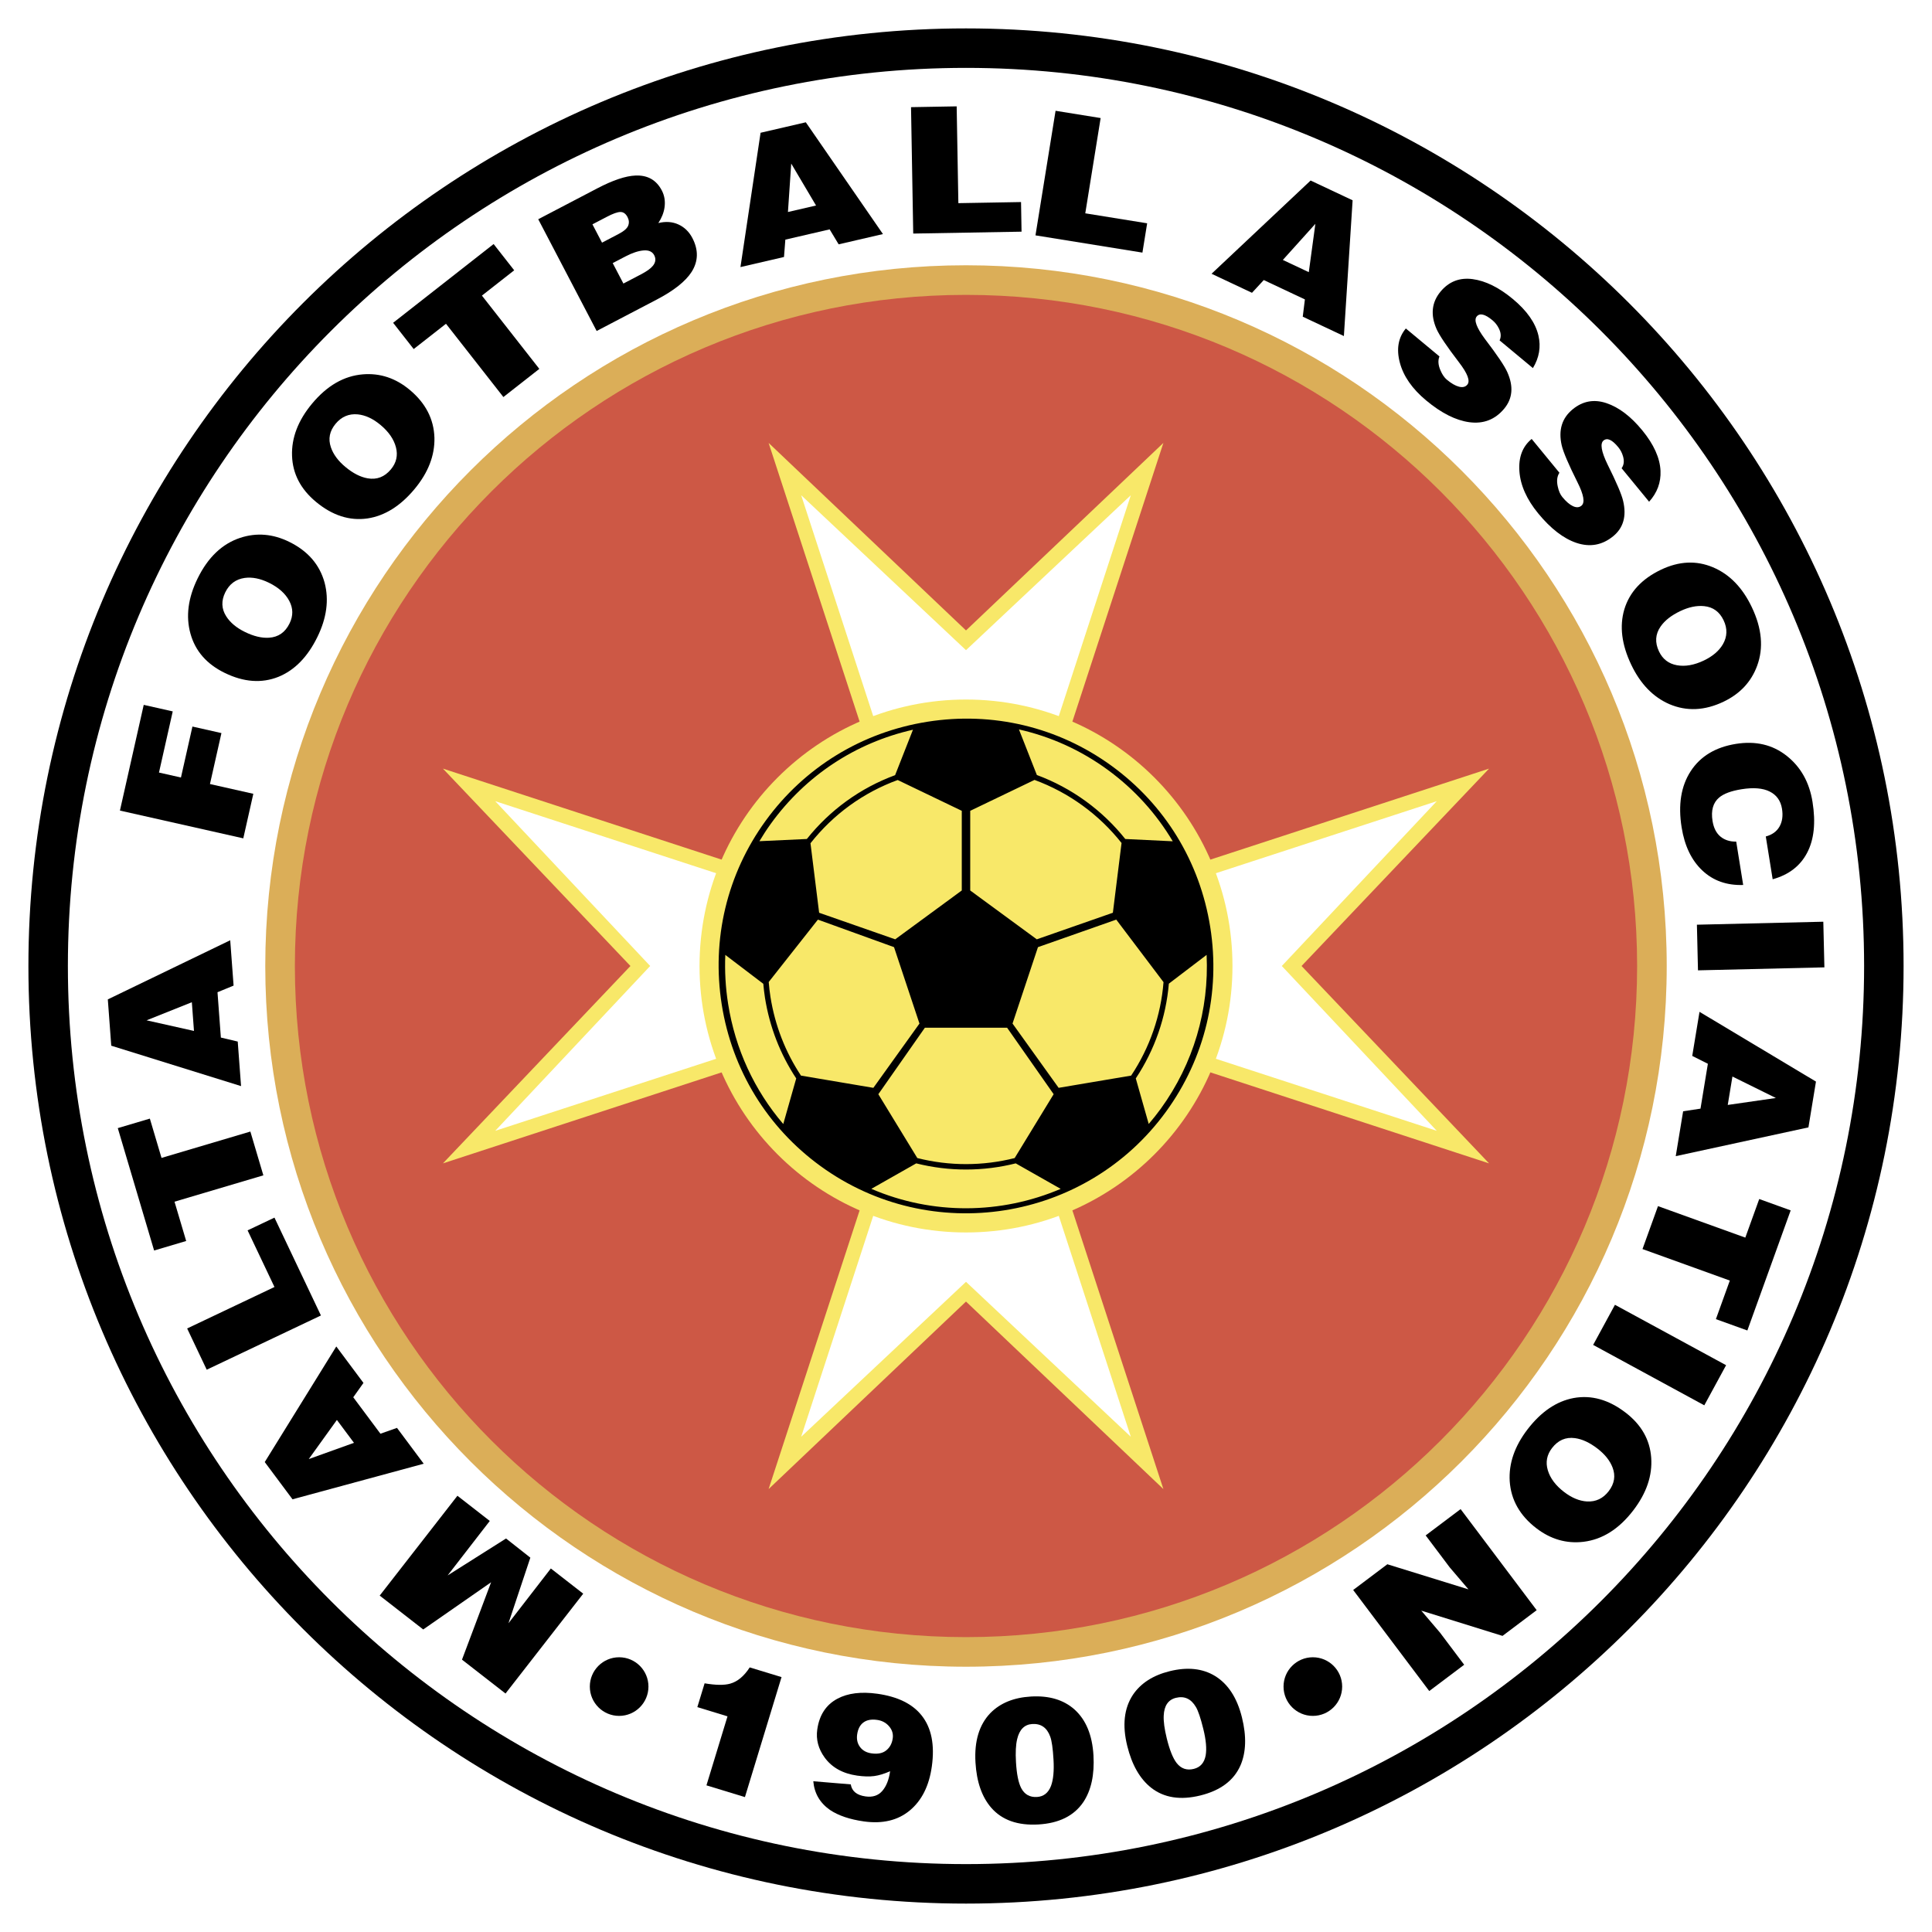
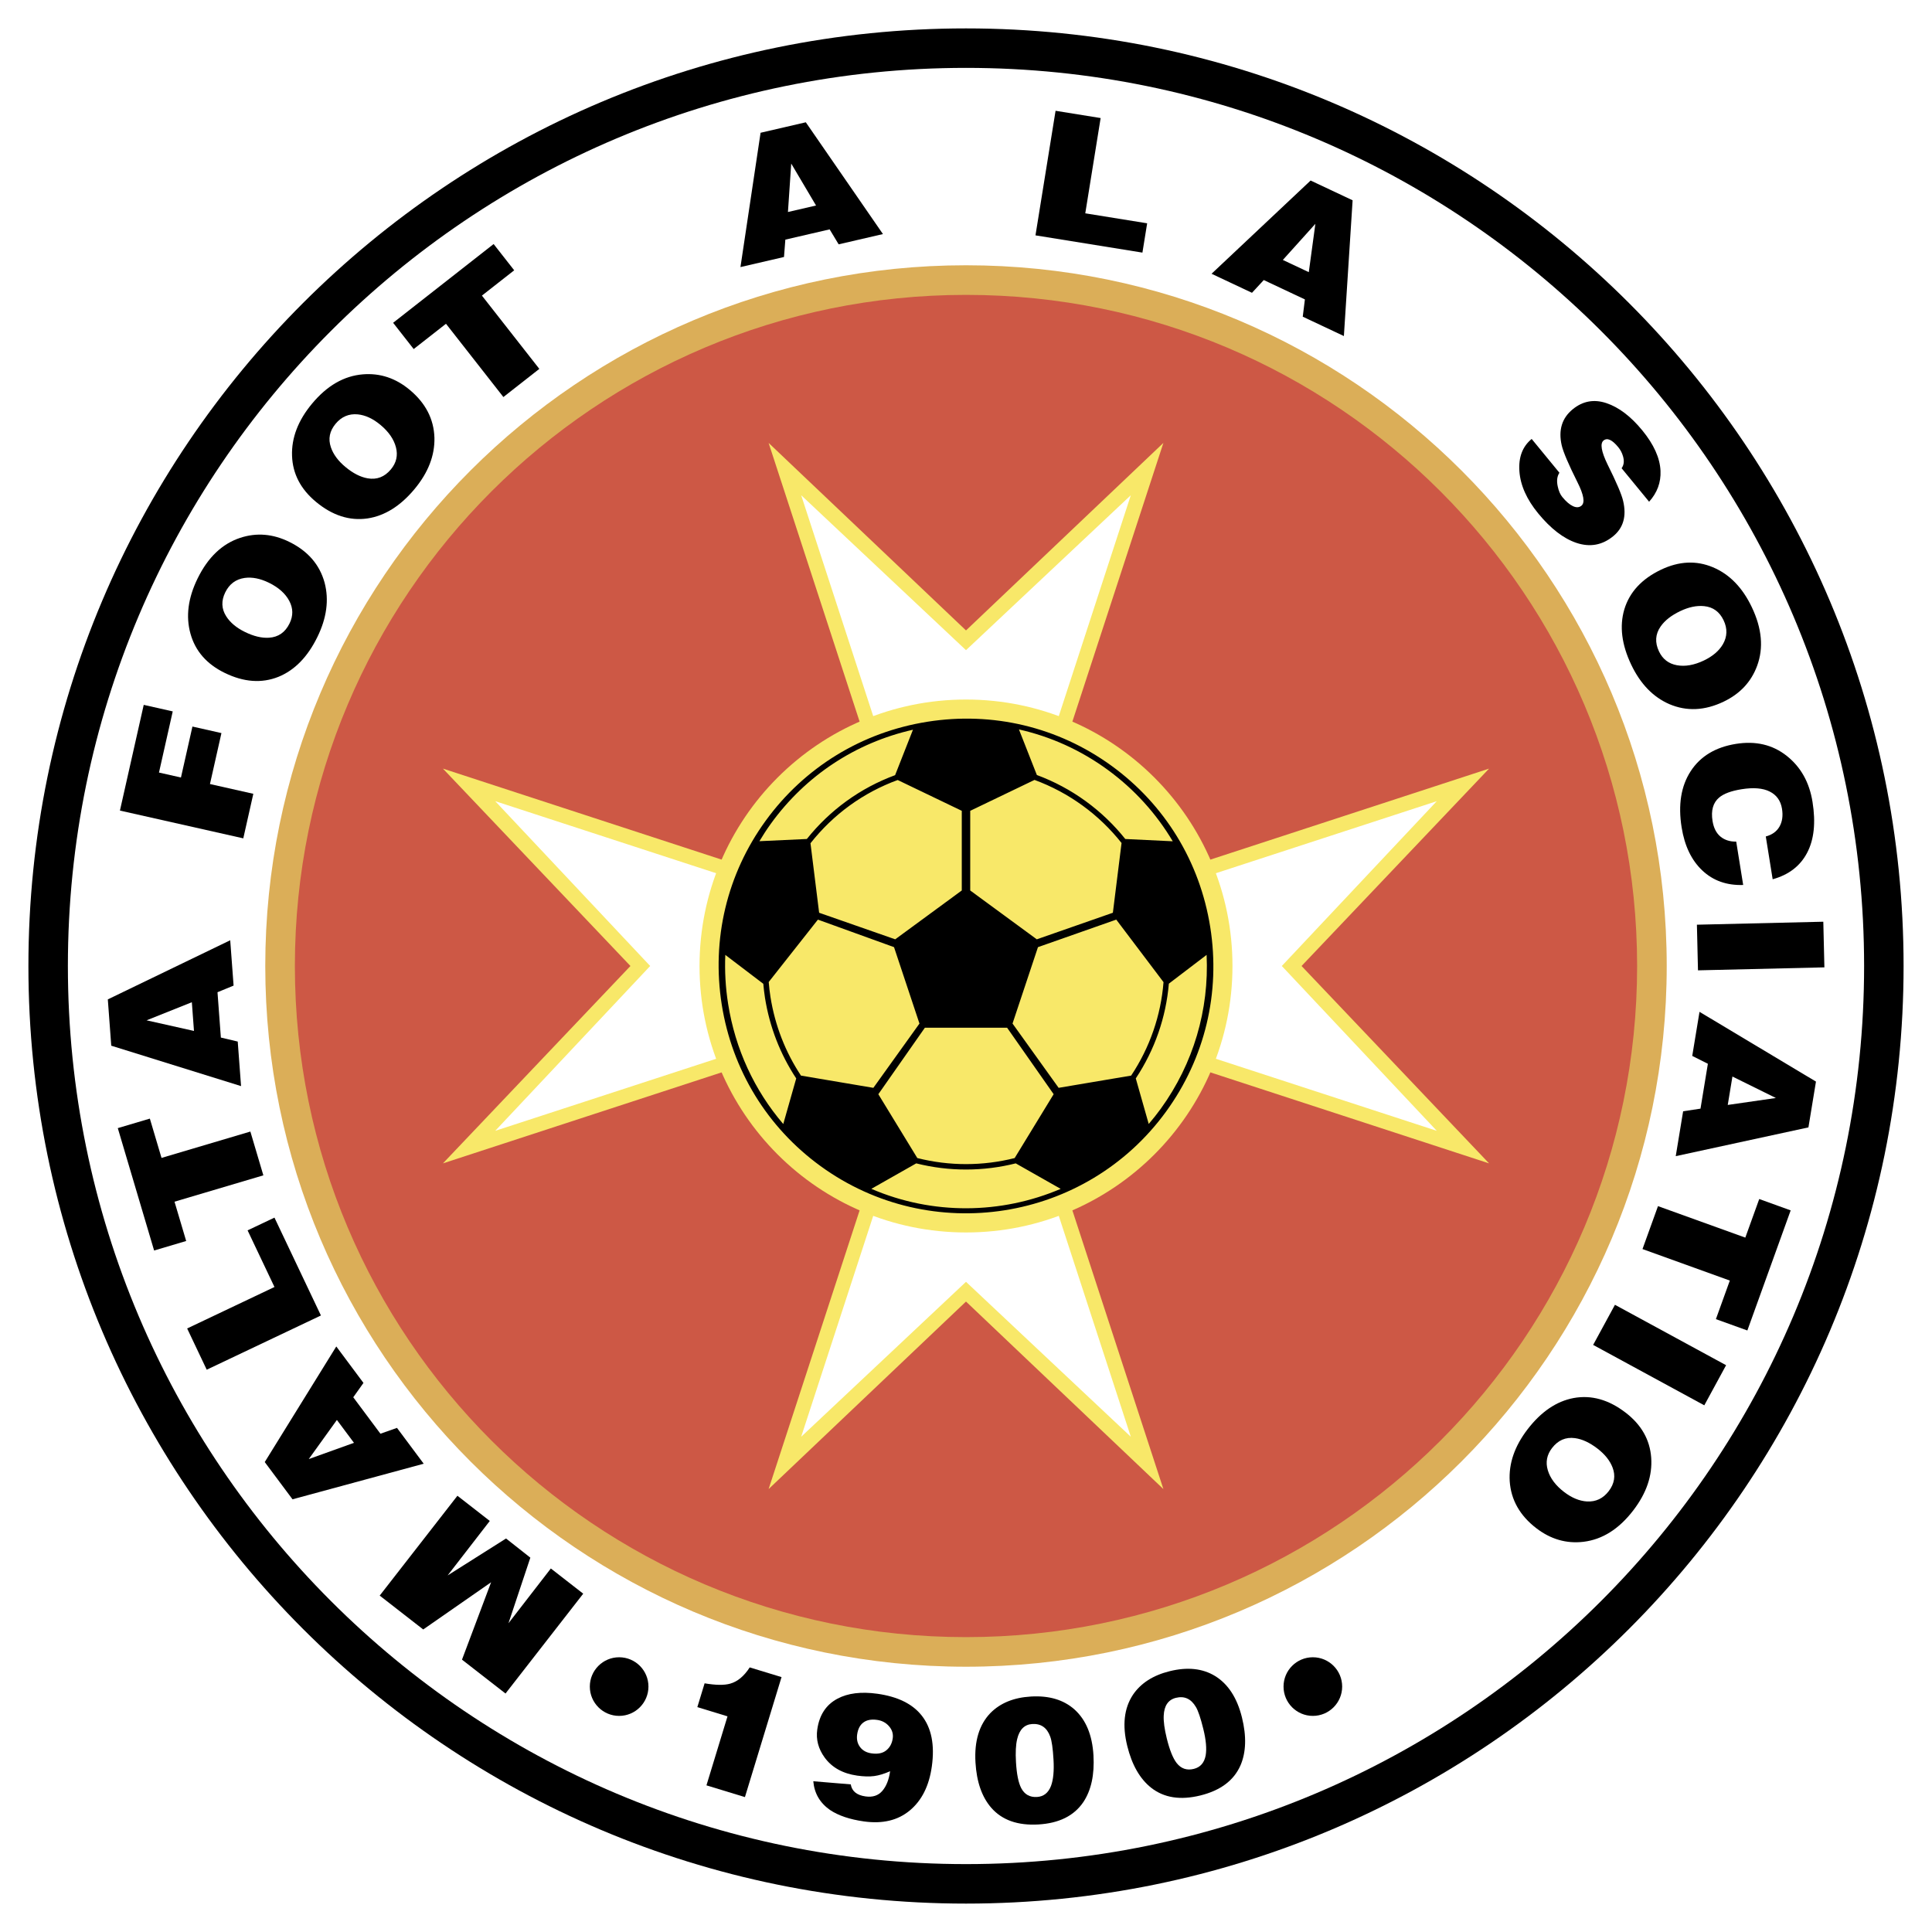
<svg xmlns="http://www.w3.org/2000/svg" version="1.0" id="Layer_1" x="0px" y="0px" width="192.756px" height="192.756px" viewBox="0 0 192.756 192.756" enable-background="new 0 0 192.756 192.756" xml:space="preserve">
  <g>
    <polygon fill-rule="evenodd" clip-rule="evenodd" fill="#FFFFFF" points="0,0 192.756,0 192.756,192.756 0,192.756 0,0  " />
    <path fill-rule="evenodd" clip-rule="evenodd" d="M96.378,189.922c51.661,0,93.543-41.883,93.543-93.544   c0-51.662-41.882-93.544-93.543-93.544c-51.662,0-93.543,41.882-93.543,93.544C2.834,148.039,44.716,189.922,96.378,189.922   L96.378,189.922z" />
    <path fill-rule="evenodd" clip-rule="evenodd" fill="#FFFFFF" d="M96.378,185.982c49.486,0,89.604-40.117,89.604-89.605   c0-49.486-40.118-89.605-89.604-89.605S6.773,46.891,6.773,96.377C6.773,145.865,46.892,185.982,96.378,185.982L96.378,185.982z" />
    <path fill-rule="evenodd" clip-rule="evenodd" d="M130.984,171.195c1.615,0,2.924-1.311,2.924-2.926   c0-1.613-1.309-2.924-2.924-2.924s-2.925,1.311-2.925,2.924C128.06,169.885,129.369,171.195,130.984,171.195L130.984,171.195z" />
    <path fill-rule="evenodd" clip-rule="evenodd" d="M61.772,171.195c1.615,0,2.924-1.311,2.924-2.926c0-1.613-1.31-2.924-2.924-2.924   c-1.615,0-2.925,1.311-2.925,2.924C58.847,169.885,60.157,171.195,61.772,171.195L61.772,171.195z" />
-     <path fill-rule="evenodd" clip-rule="evenodd" d="M144.349,37.88c0.455,0.378,0.862,0.612,1.223,0.703   c0.36,0.09,0.636,0.021,0.825-0.207c0.305-0.366,0.026-1.109-0.834-2.227c-1.204-1.571-1.949-2.677-2.236-3.318   c-0.623-1.424-0.49-2.67,0.399-3.741c0.833-1,1.897-1.415,3.192-1.243c1.296,0.173,2.636,0.835,4.021,1.987   c1.404,1.168,2.254,2.38,2.549,3.635c0.266,1.13,0.082,2.215-0.549,3.256l-3.324-2.764c0.17-0.365,0.144-0.766-0.078-1.204   c-0.157-0.315-0.368-0.583-0.636-0.806c-0.742-0.617-1.266-0.742-1.57-0.375c-0.297,0.356-0.022,1.104,0.821,2.242   c1.226,1.605,1.971,2.711,2.236,3.318c0.632,1.414,0.527,2.625-0.312,3.636c-0.907,1.09-2.067,1.541-3.484,1.352   c-1.352-0.186-2.784-0.908-4.298-2.167c-1.396-1.16-2.272-2.42-2.632-3.779s-0.159-2.494,0.599-3.406l3.354,2.789   c-0.163,0.399-0.13,0.862,0.101,1.389C143.891,37.365,144.102,37.674,144.349,37.88L144.349,37.88z" />
    <path fill-rule="evenodd" clip-rule="evenodd" d="M155.866,49.579c0.376,0.458,0.731,0.764,1.068,0.921   c0.336,0.156,0.618,0.141,0.848-0.047c0.368-0.302,0.235-1.083-0.4-2.343c-0.886-1.77-1.41-2.996-1.571-3.68   c-0.345-1.515,0.021-2.713,1.095-3.595c1.005-0.824,2.127-1.03,3.365-0.615c1.239,0.414,2.431,1.318,3.574,2.71   c1.158,1.412,1.767,2.761,1.824,4.046c0.051,1.157-0.328,2.184-1.138,3.081l-2.743-3.341c0.231-0.324,0.278-0.72,0.141-1.189   c-0.096-0.338-0.253-0.642-0.474-0.91c-0.612-0.746-1.103-0.968-1.471-0.666c-0.357,0.293-0.229,1.079,0.386,2.355   c0.901,1.808,1.425,3.034,1.571,3.68c0.354,1.507,0.024,2.676-0.989,3.509c-1.095,0.897-2.319,1.12-3.674,0.667   c-1.291-0.438-2.562-1.418-3.811-2.939c-1.151-1.403-1.776-2.804-1.876-4.204c-0.1-1.399,0.309-2.475,1.224-3.226l2.768,3.372   c-0.237,0.36-0.291,0.822-0.164,1.382C155.513,48.986,155.662,49.329,155.866,49.579L155.866,49.579z" />
    <path fill-rule="evenodd" clip-rule="evenodd" d="M127.99,25.935l3.245-3.603l-0.656,4.821L127.99,25.935L127.99,25.935z    M126.086,27.941l4.104,1.932l-0.214,1.723l4.104,1.932l0.871-13.544l-4.191-1.973l-9.883,9.303l4.034,1.899L126.086,27.941   L126.086,27.941z" />
    <path fill-rule="evenodd" clip-rule="evenodd" d="M171.886,64.291c-0.389,0.656-1.021,1.192-1.896,1.61   c-0.97,0.461-1.864,0.618-2.688,0.468s-1.417-0.608-1.782-1.374c-0.427-0.895-0.372-1.726,0.163-2.494   c0.417-0.598,1.068-1.108,1.956-1.531c0.852-0.406,1.646-0.571,2.385-0.495c0.888,0.09,1.533,0.559,1.938,1.407   C172.36,62.717,172.336,63.521,171.886,64.291L171.886,64.291z M170.896,56.595c-1.655-0.694-3.379-0.613-5.175,0.243   c-1.924,0.918-3.146,2.241-3.666,3.972c-0.49,1.673-0.26,3.509,0.693,5.507c0.913,1.917,2.183,3.229,3.809,3.937   c1.723,0.732,3.522,0.651,5.399-0.244c1.645-0.784,2.763-1.979,3.355-3.588c0.654-1.78,0.477-3.727-0.53-5.84   C173.846,58.617,172.55,57.289,170.896,56.595L170.896,56.595z" />
    <path fill-rule="evenodd" clip-rule="evenodd" d="M176.859,87.724l-0.686-4.269c0.628-0.166,1.083-0.493,1.365-0.981   c0.28-0.488,0.365-1.082,0.253-1.78c-0.128-0.801-0.537-1.374-1.223-1.72c-0.687-0.346-1.627-0.423-2.819-0.231   c-1.027,0.165-1.77,0.441-2.229,0.827c-0.607,0.515-0.827,1.293-0.66,2.335c0.112,0.699,0.377,1.22,0.794,1.563   c0.417,0.343,0.939,0.51,1.569,0.5l0.695,4.326c-1.639,0.055-2.998-0.427-4.077-1.446c-1.08-1.019-1.768-2.45-2.063-4.292   c-0.363-2.262-0.061-4.135,0.907-5.62c0.969-1.485,2.471-2.39,4.507-2.718c1.972-0.317,3.66,0.08,5.065,1.19   c1.405,1.109,2.266,2.643,2.579,4.599c0.333,2.072,0.153,3.766-0.542,5.083C179.603,86.406,178.457,87.285,176.859,87.724   L176.859,87.724z" />
    <polygon fill-rule="evenodd" clip-rule="evenodd" points="169.408,96.811 169.301,92.258 181.912,91.96 182.02,96.514    169.408,96.811  " />
    <path fill-rule="evenodd" clip-rule="evenodd" d="M172.845,107.406l4.335,2.141l-4.802,0.693L172.845,107.406L172.845,107.406z    M170.395,106.133l-0.736,4.477l-1.733,0.262l-0.737,4.477l13.238-2.869l0.752-4.57l-11.619-6.959l-0.725,4.398L170.395,106.133   L170.395,106.133z" />
    <polygon fill-rule="evenodd" clip-rule="evenodd" points="175.519,119.627 178.656,120.76 174.334,132.742 171.196,131.611    172.585,127.762 163.872,124.619 165.418,120.336 174.13,123.477 175.519,119.627  " />
    <polygon fill-rule="evenodd" clip-rule="evenodd" points="158.949,134.182 161.124,130.18 172.213,136.207 170.038,140.209    158.949,134.182  " />
    <path fill-rule="evenodd" clip-rule="evenodd" d="M158.328,149.801c-0.758-0.047-1.518-0.363-2.281-0.949   c-0.846-0.648-1.386-1.373-1.623-2.17c-0.236-0.799-0.096-1.535,0.421-2.209c0.604-0.785,1.367-1.115,2.29-0.99   c0.719,0.096,1.465,0.443,2.238,1.037c0.744,0.572,1.247,1.201,1.512,1.891c0.318,0.828,0.19,1.615-0.382,2.361   C159.939,149.506,159.215,149.85,158.328,149.801L158.328,149.801z M164.74,145.43c-0.129-1.787-0.981-3.285-2.554-4.492   c-1.685-1.295-3.415-1.779-5.19-1.455c-1.711,0.324-3.24,1.363-4.589,3.119c-1.293,1.684-1.888,3.41-1.783,5.176   c0.127,1.867,1.012,3.43,2.655,4.693c1.44,1.105,3.01,1.557,4.709,1.354c1.88-0.229,3.533-1.27,4.959-3.127   C164.272,148.971,164.87,147.217,164.74,145.43L164.74,145.43z" />
-     <polygon fill-rule="evenodd" clip-rule="evenodd" points="149.906,163.213 141.801,160.693 143.668,162.885 146.081,166.092    142.597,168.715 135.007,158.633 138.415,156.066 146.51,158.572 144.642,156.381 142.239,153.188 145.725,150.564    153.314,160.648 149.906,163.213  " />
    <path fill-rule="evenodd" clip-rule="evenodd" d="M77.974,167.324l-3.652,11.973l-3.839-1.172l2.1-6.885l-3.009-0.92l0.725-2.375   c1.112,0.191,1.962,0.201,2.553,0.033c0.734-0.205,1.384-0.746,1.947-1.621L77.974,167.324L77.974,167.324z" />
    <path fill-rule="evenodd" clip-rule="evenodd" d="M85.807,174.303c-0.261-0.35-0.357-0.766-0.289-1.252   c0.077-0.549,0.286-0.949,0.625-1.199c0.338-0.252,0.793-0.338,1.363-0.258c0.494,0.068,0.893,0.283,1.198,0.639   c0.306,0.355,0.427,0.756,0.364,1.201c-0.072,0.512-0.287,0.91-0.644,1.199s-0.846,0.389-1.467,0.301   C86.451,174.863,86.067,174.652,85.807,174.303L85.807,174.303z M82.806,180.578c0.843,0.564,1.972,0.945,3.386,1.146   c1.86,0.26,3.387-0.104,4.579-1.094c1.192-0.99,1.924-2.449,2.196-4.377c0.306-2.17-0.034-3.869-1.016-5.102   c-0.916-1.156-2.386-1.877-4.412-2.164c-1.618-0.227-2.947-0.064-3.987,0.492c-1.139,0.607-1.81,1.633-2.013,3.074   c-0.14,0.994,0.105,1.928,0.737,2.797c0.729,1,1.814,1.602,3.254,1.805c0.649,0.092,1.213,0.105,1.689,0.043   c0.477-0.064,1.006-0.225,1.588-0.482c-0.12,0.852-0.381,1.508-0.785,1.971c-0.403,0.461-0.961,0.643-1.674,0.541   c-0.867-0.121-1.356-0.521-1.468-1.201l-3.737-0.311C81.247,178.922,81.801,179.875,82.806,180.578L82.806,180.578z" />
    <path fill-rule="evenodd" clip-rule="evenodd" d="M101.884,178.396c-0.276-0.535-0.449-1.396-0.519-2.584   c-0.057-0.971-0.018-1.736,0.116-2.295c0.227-0.961,0.73-1.465,1.512-1.512c0.871-0.051,1.468,0.369,1.79,1.26   c0.152,0.414,0.262,1.178,0.326,2.289c0.066,1.123-0.017,2-0.25,2.629c-0.269,0.695-0.735,1.062-1.401,1.102   C102.741,179.326,102.216,179.031,101.884,178.396L101.884,178.396z M98.903,180.367c1.077,1.229,2.643,1.779,4.698,1.66   c2.056-0.121,3.547-0.859,4.473-2.217c0.794-1.182,1.134-2.742,1.021-4.684c-0.119-2.018-0.749-3.541-1.892-4.57   c-1.089-0.969-2.538-1.4-4.35-1.293c-1.709,0.1-3.056,0.65-4.041,1.648c-1.118,1.162-1.614,2.803-1.489,4.924   C97.437,177.777,97.964,179.289,98.903,180.367L98.903,180.367z" />
    <path fill-rule="evenodd" clip-rule="evenodd" d="M117.393,175.896c-0.369-0.477-0.697-1.295-0.983-2.451   c-0.233-0.947-0.335-1.709-0.305-2.285c0.046-0.988,0.452-1.576,1.214-1.766c0.85-0.209,1.516,0.094,1.997,0.914   c0.227,0.379,0.473,1.111,0.74,2.195c0.271,1.096,0.349,1.975,0.234,2.637c-0.138,0.734-0.53,1.182-1.181,1.342   C118.41,176.656,117.838,176.461,117.393,175.896L117.393,175.896z M114.847,178.361c1.282,1.008,2.923,1.266,4.922,0.771   s3.329-1.492,3.992-2.994c0.564-1.305,0.615-2.9,0.15-4.785c-0.485-1.961-1.383-3.342-2.695-4.145   c-1.245-0.752-2.749-0.91-4.511-0.475c-1.662,0.41-2.886,1.195-3.672,2.357c-0.887,1.346-1.075,3.049-0.566,5.107   C112.933,176.086,113.726,177.473,114.847,178.361L114.847,178.361z" />
    <path fill-rule="evenodd" clip-rule="evenodd" d="M19.353,102.857l-4.731-1.059l4.519-1.805L19.353,102.857L19.353,102.857z    M22.036,103.518L21.7,98.994l1.605-0.66l-0.336-4.524l-12.212,5.899l0.343,4.621l12.95,4.031l-0.331-4.445L22.036,103.518   L22.036,103.518z" />
    <path fill-rule="evenodd" clip-rule="evenodd" d="M35.316,143.951l-4.511,1.621l2.808-3.904L35.316,143.951L35.316,143.951z    M37.957,143.043l-2.712-3.637l1.018-1.432l-2.711-3.637l-7.138,11.533l2.77,3.715l13.09-3.549l-2.666-3.576L37.957,143.043   L37.957,143.043z" />
    <path fill-rule="evenodd" clip-rule="evenodd" d="M78.613,21.152l0.328-4.832l2.475,4.183L78.613,21.152L78.613,21.152z    M78.354,23.908l4.419-1.023l0.9,1.492l4.419-1.024l-7.696-11.152l-4.513,1.045l-2.007,13.4l4.344-1.006L78.354,23.908   L78.354,23.908z" />
    <polygon fill-rule="evenodd" clip-rule="evenodd" points="18.575,123.814 15.376,124.764 11.752,112.553 14.951,111.604    16.115,115.525 24.979,112.895 26.275,117.264 17.411,119.893 18.575,123.814  " />
    <polygon fill-rule="evenodd" clip-rule="evenodd" points="41.274,34.825 39.222,32.205 49.249,24.348 51.302,26.968 48.081,29.492    53.809,36.803 50.223,39.613 44.496,32.302 41.274,34.825  " />
    <path fill-rule="evenodd" clip-rule="evenodd" d="M24.405,57.661c0.754-0.104,1.564,0.058,2.431,0.482   c0.959,0.471,1.635,1.074,2.026,1.811s0.4,1.486,0.025,2.249c-0.436,0.891-1.12,1.364-2.052,1.423   c-0.724,0.046-1.526-0.146-2.405-0.578c-0.843-0.414-1.463-0.933-1.86-1.557c-0.478-0.75-0.51-1.547-0.096-2.391   C22.882,58.268,23.525,57.789,24.405,57.661L24.405,57.661z M19.004,63.224c0.481,1.727,1.613,3.027,3.395,3.901   c1.909,0.937,3.703,1.071,5.379,0.403c1.614-0.657,2.908-1.979,3.883-3.966c0.935-1.906,1.176-3.715,0.725-5.427   c-0.494-1.804-1.672-3.163-3.535-4.077c-1.631-0.8-3.26-0.933-4.887-0.397c-1.798,0.594-3.213,1.942-4.245,4.045   C18.761,59.658,18.523,61.497,19.004,63.224L19.004,63.224z" />
    <path fill-rule="evenodd" clip-rule="evenodd" d="M35.7,41.342c0.758,0.078,1.51,0.427,2.254,1.046   c0.825,0.686,1.341,1.433,1.55,2.242c0.209,0.81,0.042,1.541-0.5,2.194c-0.633,0.763-1.411,1.061-2.333,0.897   c-0.717-0.127-1.453-0.504-2.208-1.132c-0.726-0.603-1.208-1.255-1.448-1.957c-0.29-0.844-0.134-1.626,0.466-2.349   C34.073,41.571,34.812,41.257,35.7,41.342L35.7,41.342z M29.137,45.475c0.062,1.792,0.856,3.322,2.384,4.592   c1.636,1.36,3.349,1.913,5.135,1.659c1.724-0.257,3.293-1.237,4.708-2.939c1.357-1.633,2.017-3.334,1.98-5.105   c-0.056-1.87-0.881-3.469-2.478-4.796c-1.399-1.163-2.952-1.676-4.659-1.538c-1.889,0.153-3.582,1.131-5.079,2.931   C29.739,41.951,29.075,43.684,29.137,45.475L29.137,45.475z" />
-     <path fill-rule="evenodd" clip-rule="evenodd" d="M61.91,21.15c0.292,0.004,0.524,0.174,0.7,0.51   c0.151,0.291,0.173,0.574,0.066,0.852c-0.108,0.277-0.424,0.552-0.945,0.825l-1.667,0.873l-0.956-1.828l1.413-0.738   C61.156,21.309,61.619,21.146,61.91,21.15L61.91,21.15z M68.998,27.135c0.677-1.065,0.703-2.195,0.078-3.392   c-0.328-0.626-0.792-1.076-1.392-1.35c-0.601-0.273-1.268-0.319-2.001-0.14c0.331-0.505,0.536-1.016,0.614-1.533   c0.093-0.626,0.004-1.2-0.269-1.721c-0.545-1.043-1.421-1.538-2.627-1.485c-0.982,0.038-2.255,0.465-3.817,1.282L53.7,21.873   l5.829,11.149l6.004-3.139C67.231,28.995,68.387,28.079,68.998,27.135L68.998,27.135z M64.204,24.986   c0.521-0.043,0.876,0.115,1.065,0.475c0.188,0.36,0.146,0.711-0.125,1.053c-0.22,0.273-0.615,0.558-1.186,0.855l-1.761,0.921   l-1.067-2.041l1.283-0.67C63.085,25.228,63.682,25.03,64.204,24.986L64.204,24.986z" />
    <polygon fill-rule="evenodd" clip-rule="evenodd" points="25.274,79.198 24.273,83.642 11.966,80.871 14.34,70.325 17.234,70.977    15.861,77.078 18.054,77.572 19.199,72.488 22.093,73.14 20.948,78.224 25.274,79.198  " />
    <polygon fill-rule="evenodd" clip-rule="evenodd" points="27.383,121.482 32.019,131.246 20.625,136.656 18.672,132.541    27.384,128.404 24.702,122.754 27.383,121.482  " />
    <polygon fill-rule="evenodd" clip-rule="evenodd" points="44.661,157.18 50.488,153.496 52.913,155.408 50.73,161.953    54.958,156.488 58.188,159.002 50.435,168.963 46.093,165.584 48.997,157.863 42.225,162.572 37.883,159.193 45.637,149.232    48.866,151.746 44.661,157.18  " />
    <polygon fill-rule="evenodd" clip-rule="evenodd" points="113.98,25.203 103.31,23.482 105.314,11.053 109.811,11.778    108.278,21.283 114.452,22.279 113.98,25.203  " />
-     <polygon fill-rule="evenodd" clip-rule="evenodd" points="101.92,23.114 91.113,23.303 90.893,10.691 95.447,10.611 95.616,20.269    101.869,20.159 101.92,23.114  " />
    <path fill-rule="evenodd" clip-rule="evenodd" fill="#DBAE58" d="M96.378,166.289c38.61,0,69.911-31.301,69.911-69.912   c0-38.61-31.301-69.911-69.911-69.911S26.466,57.767,26.466,96.377C26.466,134.988,57.768,166.289,96.378,166.289L96.378,166.289z" />
    <path fill-rule="evenodd" clip-rule="evenodd" fill="#CD5845" d="M96.378,163.336c36.979,0,66.957-29.979,66.957-66.958   c0-36.979-29.979-66.958-66.957-66.958c-36.979,0-66.958,29.978-66.958,66.958C29.42,133.357,59.399,163.336,96.378,163.336   L96.378,163.336z" />
    <polygon fill-rule="evenodd" clip-rule="evenodd" fill="#F8E869" points="96.378,129.855 116.071,148.564 100.316,100.316    148.564,116.07 129.856,96.377 148.564,76.685 100.316,92.439 116.071,44.19 96.378,62.898 76.685,44.19 92.439,92.439    44.191,76.685 62.899,96.377 44.191,116.07 92.439,100.316 76.685,148.564 96.378,129.855  " />
    <polygon fill-rule="evenodd" clip-rule="evenodd" fill="#FFFFFF" points="96.378,127.887 112.822,143.346 98.052,98.051    143.347,112.822 127.887,96.377 143.347,79.934 98.052,94.704 112.822,49.409 96.378,64.868 79.934,49.409 94.704,94.704    49.409,79.934 64.868,96.377 49.409,112.822 94.704,98.051 79.934,143.346 96.378,127.887  " />
    <path fill-rule="evenodd" clip-rule="evenodd" fill="#F8E869" d="M96.378,122.963c14.683,0,26.586-11.902,26.586-26.585   c0-14.682-11.903-26.586-26.586-26.586S69.792,81.695,69.792,96.377C69.792,111.061,81.695,122.963,96.378,122.963L96.378,122.963z   " />
    <path fill-rule="evenodd" clip-rule="evenodd" d="M120.748,92.509c-1.032-6.523-4.53-12.241-9.853-16.107   c-5.319-3.866-11.841-5.427-18.363-4.394C86,73.042,80.268,76.55,76.391,81.885c-3.859,5.311-5.415,11.823-4.383,18.341   c1.035,6.525,4.536,12.252,9.861,16.117c11.015,8.002,26.478,5.561,34.47-5.439C120.216,105.57,121.781,99.037,120.748,92.509   L120.748,92.509z M117.006,83.935l-4.737-0.228c-1.126-1.412-2.444-2.682-3.943-3.771c-1.52-1.105-3.161-1.976-4.878-2.613   l-1.787-4.546c3.157,0.709,6.166,2.062,8.856,4.029C113.177,78.75,115.365,81.174,117.006,83.935L117.006,83.935z M91.521,115.539   l-3.889-6.369l4.643-6.633h8.205l4.643,6.631l-3.891,6.373C98.072,116.338,94.731,116.352,91.521,115.539L91.521,115.539z    M89.563,77.822l6.394,3.073v7.948l-6.642,4.873l-7.59-2.651l-0.863-6.933C83.148,81.233,86.145,79.069,89.563,77.822   L89.563,77.822z M108.011,80.375c1.48,1.075,2.779,2.333,3.886,3.731l-0.866,6.959l-7.59,2.651l-6.642-4.873v-7.948l6.415-3.083   C104.902,78.434,106.517,79.288,108.011,80.375L108.011,80.375z M81.603,91.751l7.594,2.746l2.538,7.625l-4.599,6.412   c-0.004-0.002-5.695-0.963-7.223-1.221c-1.547-2.334-2.592-4.996-3.044-7.852c-0.079-0.496-0.133-0.99-0.174-1.486L81.603,91.751   L81.603,91.751z M112.855,107.312l-7.235,1.221l-4.6-6.414l2.538-7.622l7.811-2.747l4.716,6.239   C115.822,101.303,114.726,104.496,112.855,107.312L112.855,107.312z M76.911,82.179c3.466-4.8,8.458-8.083,14.175-9.374   l-1.782,4.533c-3.45,1.272-6.48,3.454-8.805,6.368c-0.89,0.04-3.481,0.156-4.733,0.22C76.122,83.331,76.5,82.747,76.911,82.179   L76.911,82.179z M72.364,95.269l3.791,2.884c0.042,0.465,0.094,0.928,0.167,1.395c0.464,2.926,1.534,5.652,3.117,8.047   l-1.292,4.549c-2.882-3.367-4.792-7.482-5.503-11.994C72.385,98.516,72.296,96.881,72.364,95.269L72.364,95.269z M86.934,118.611   l4.479-2.541c3.282,0.826,6.696,0.811,9.927,0l4.485,2.543C99.886,121.152,93.042,121.238,86.934,118.611L86.934,118.611z    M115.817,110.611c-0.384,0.531-0.79,1.037-1.209,1.527l-1.291-4.545c1.895-2.859,3.015-6.094,3.299-9.453   c0.741-0.564,2.877-2.194,3.767-2.87C120.644,100.754,119.065,106.117,115.817,110.611L115.817,110.611z" />
  </g>
</svg>